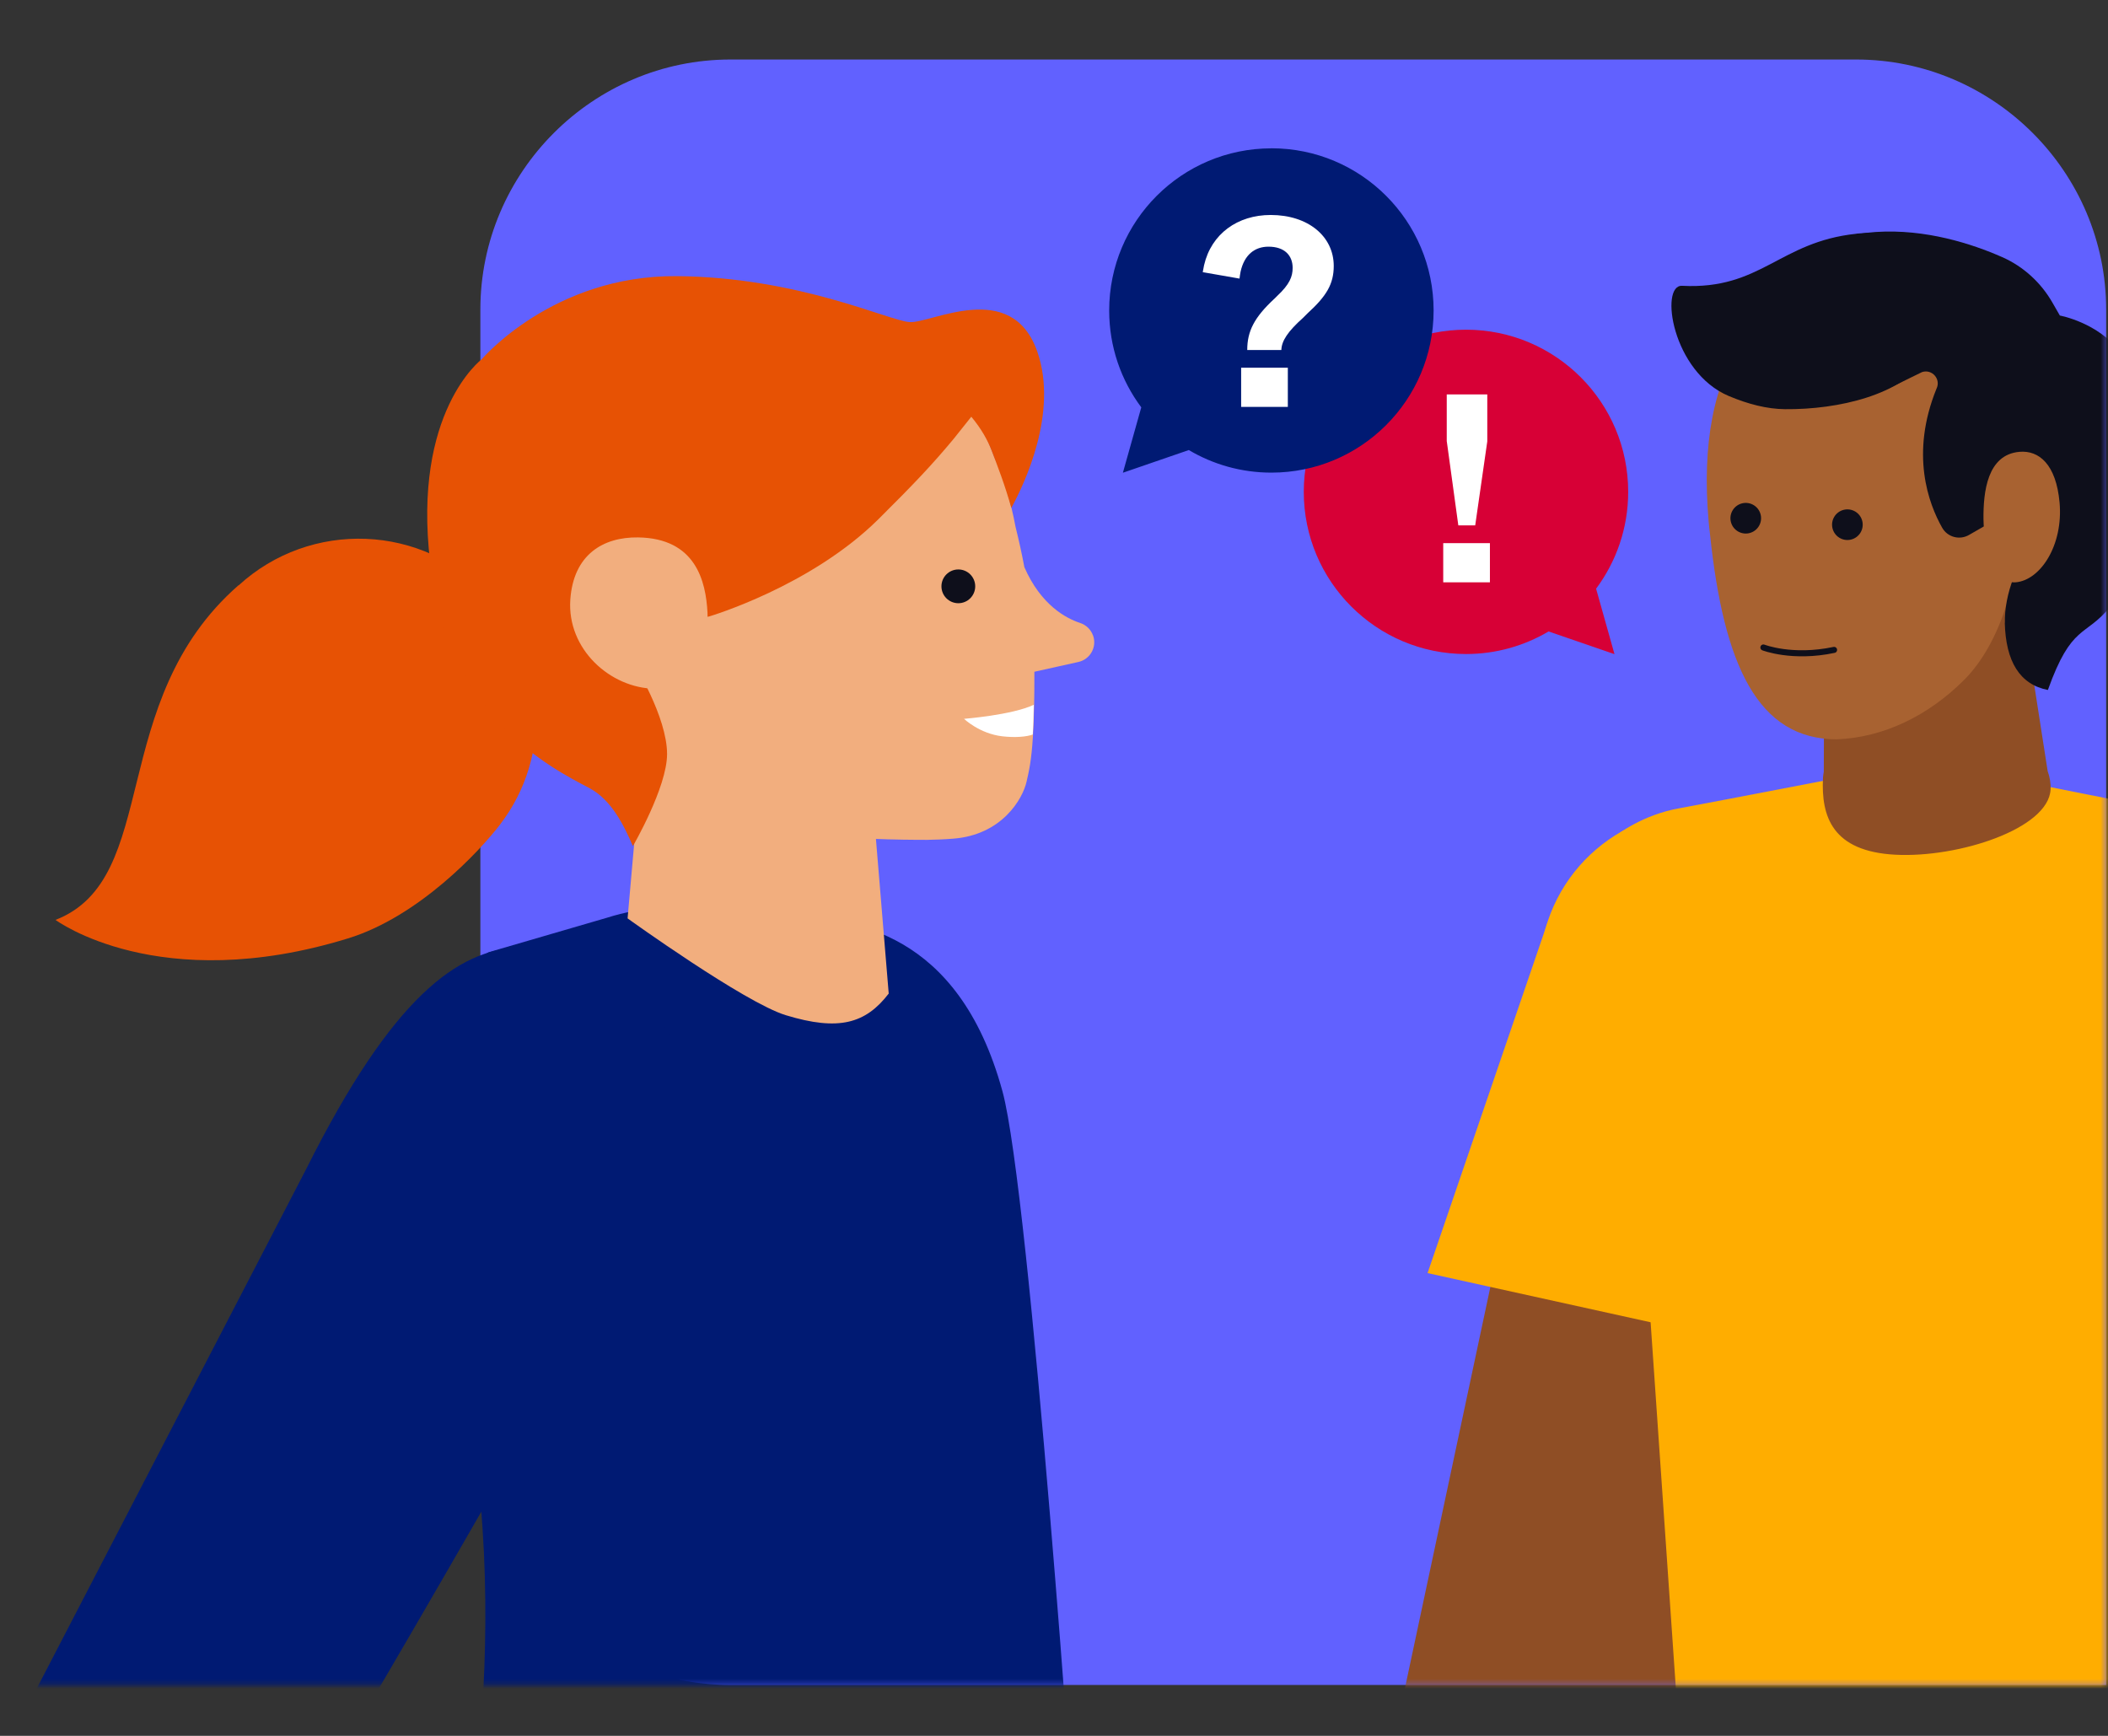
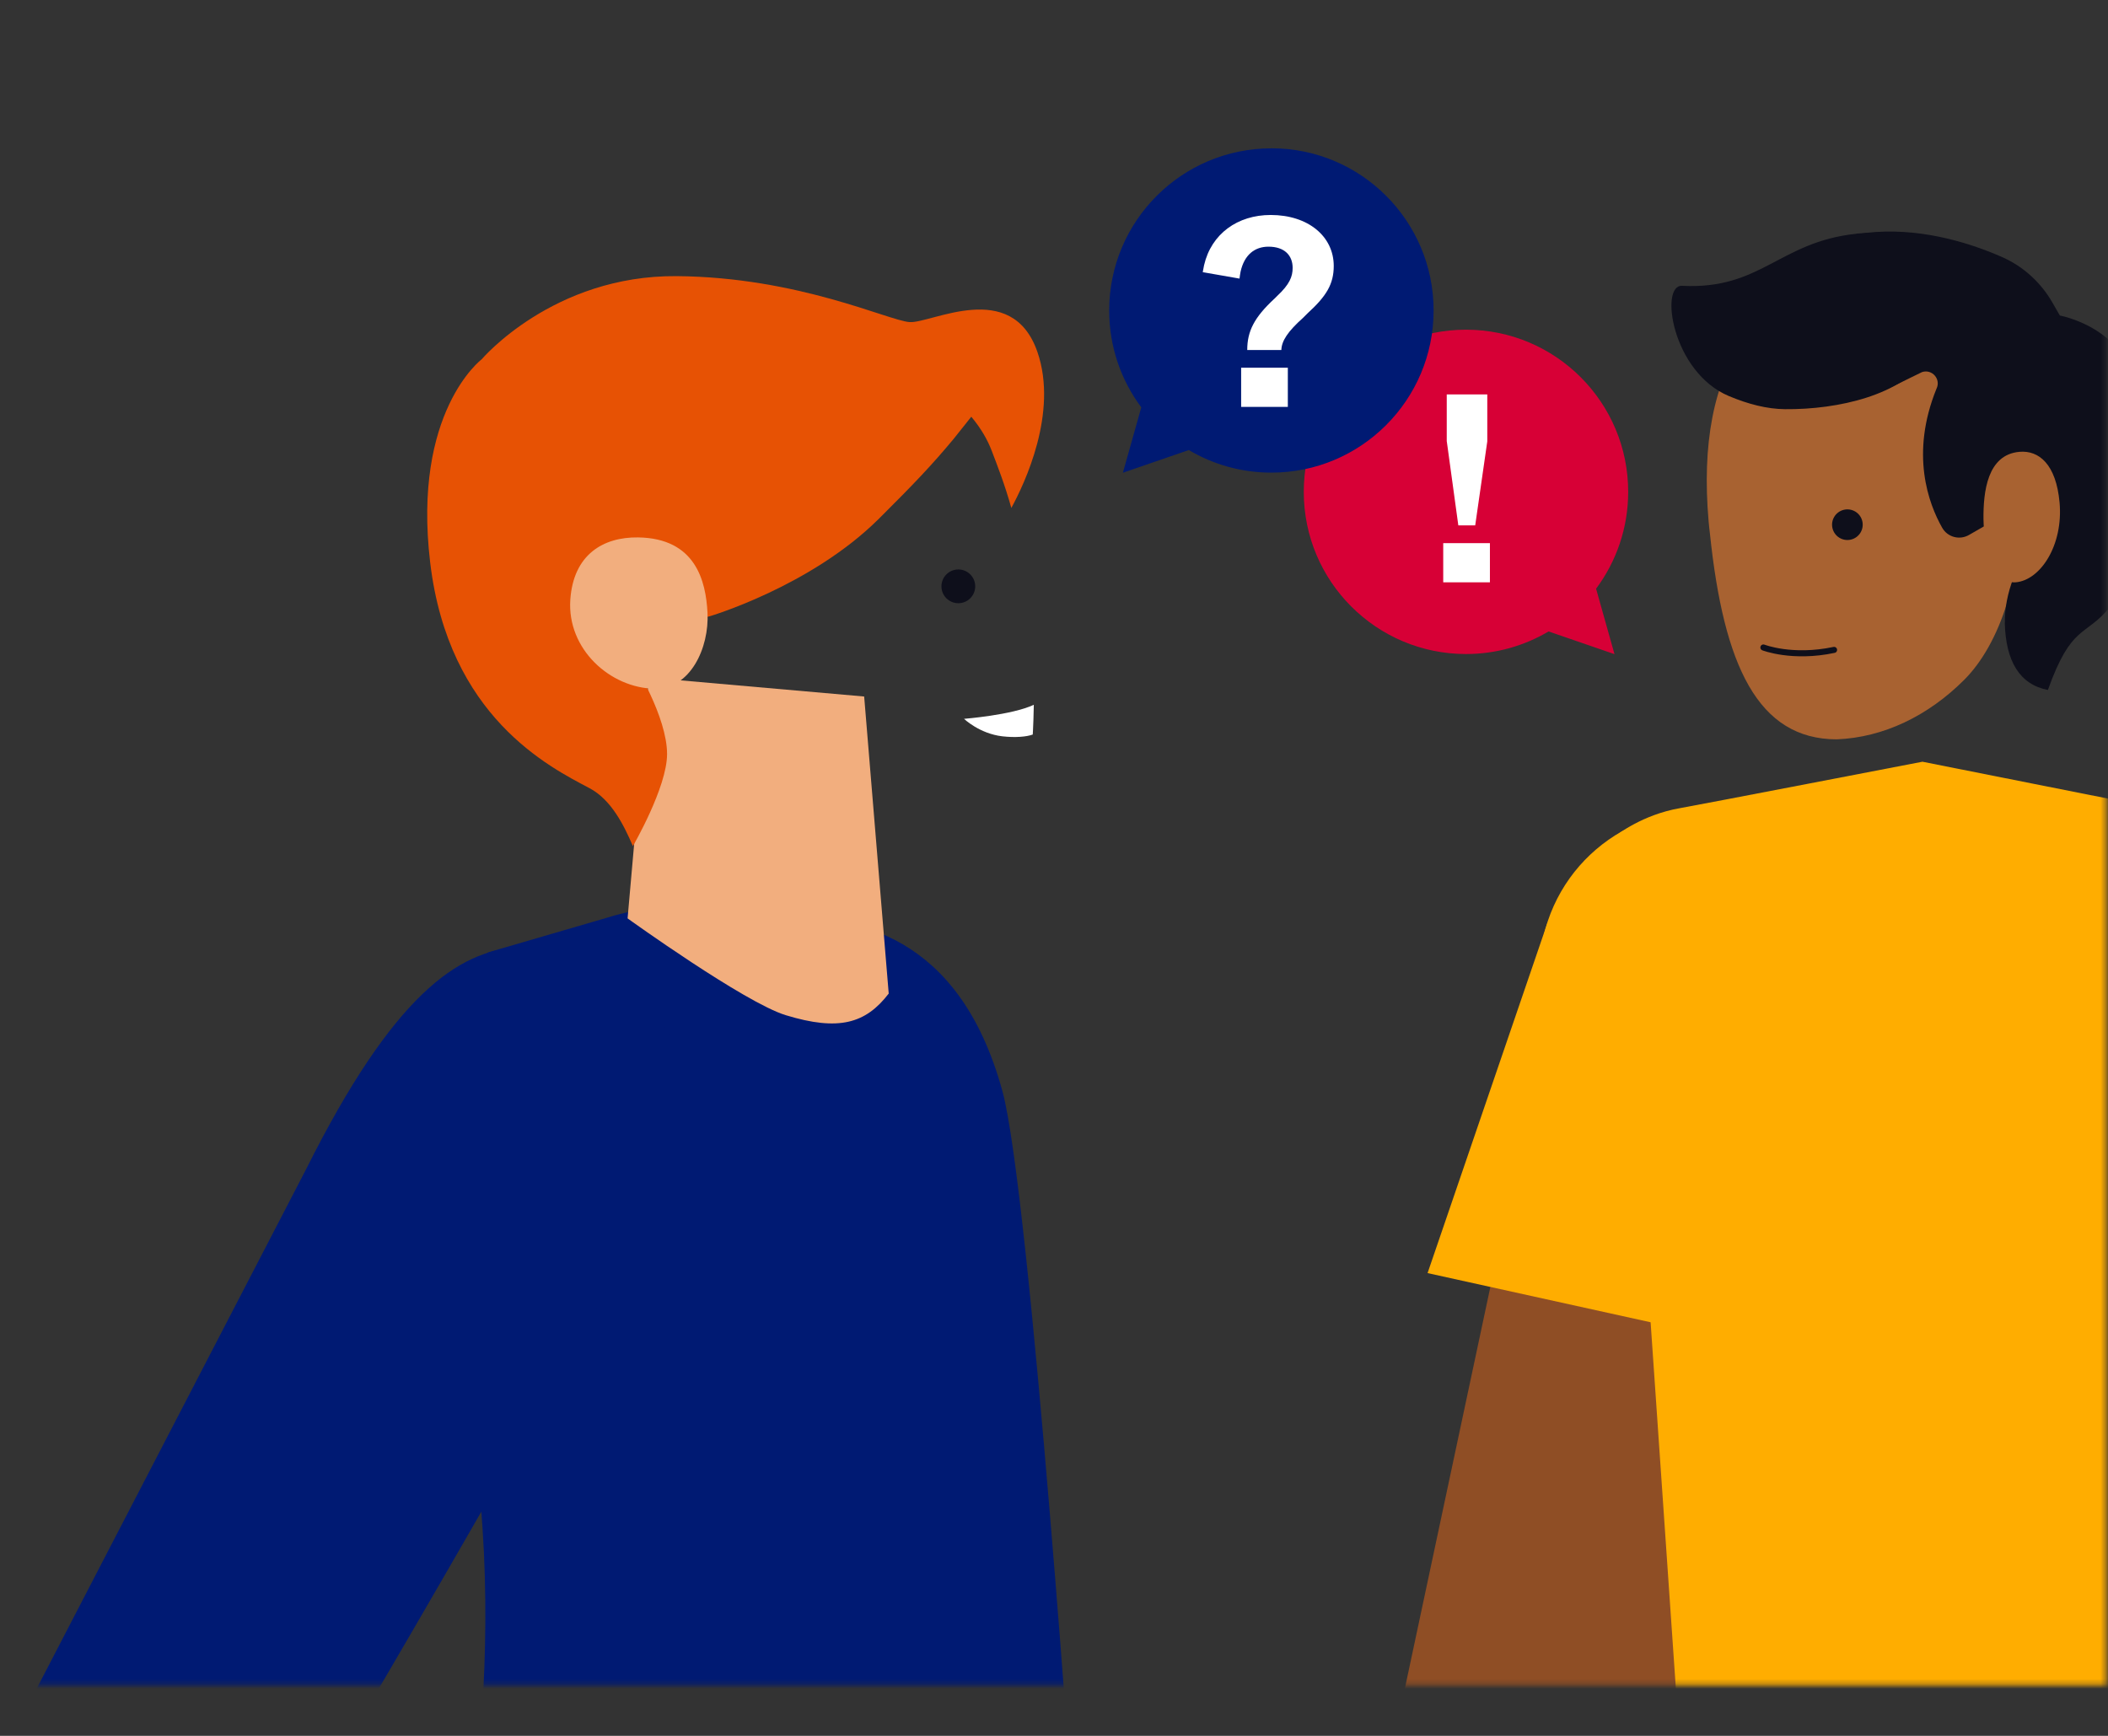
<svg xmlns="http://www.w3.org/2000/svg" width="425" height="350" viewBox="0 0 425 350" fill="none">
  <rect x="0" y="0" width="425" height="350" fill="#333333" stroke="none" />
-   <path d="M424.628 339.741H147.273C119.541 339.741 96.848 317.051 96.848 289.323V62.417C96.848 34.69 119.541 12 147.273 12H374.203C401.935 12 424.628 34.69 424.628 62.417V339.729V339.741Z" fill="#6161FF" />
  <path d="M321.794 118.696C325.852 113.252 328.265 106.489 328.265 99.174C328.265 81.117 313.621 66.475 295.561 66.475C277.501 66.475 262.857 81.117 262.857 99.174C262.857 117.231 277.501 131.872 295.561 131.872C301.649 131.872 307.342 130.204 312.212 127.319L325.503 131.895L321.794 118.707V118.696Z" fill="#D70036" />
  <path d="M290.973 109.51H300.386V117.411H290.973V109.51ZM291.683 88.996V79.528H299.856V88.996L297.421 105.937H294.017L291.694 88.996H291.683Z" fill="white" />
  <path d="M256.33 29.91C238.27 29.91 223.626 44.552 223.626 62.609C223.626 69.924 226.028 76.687 230.097 82.131L226.388 95.319L239.68 90.743C244.561 93.639 250.254 95.296 256.33 95.296C274.39 95.296 289.034 80.655 289.034 62.598C289.034 44.541 274.39 29.899 256.33 29.899V29.91Z" fill="#001A73" />
  <path d="M256.882 60.287L257.48 59.69C260.028 57.311 260.614 55.745 260.614 54.009C260.614 51.518 258.991 49.737 255.744 49.737C252.982 49.737 250.874 51.36 250.119 54.764C250.006 55.305 249.961 55.733 249.904 56.173L242.487 54.877L242.757 53.468C244.223 47.133 249.521 43.346 256.184 43.346C263.759 43.346 268.9 47.674 268.9 53.626C268.9 57.3 267.389 59.735 263.646 63.15L262.722 64.074C259.633 66.836 258.393 68.729 258.337 70.567H251.46C251.46 66.779 252.869 64.018 256.871 60.287H256.882ZM250.231 74.14H259.644V82.041H250.231V74.14Z" fill="white" />
  <mask id="mask0_21630_1453" style="mask-type:luminance" maskUnits="userSpaceOnUse" x="4" y="12" width="421" height="328">
    <path d="M424.628 339.741H4.667V62.417C4.667 34.69 27.36 12 55.092 12H374.203C401.935 12 424.628 34.69 424.628 62.417V339.729V339.741Z" fill="white" />
  </mask>
  <g mask="url(#mask0_21630_1453)">
    <path d="M93.534 375.426C93.534 375.426 106.656 309.871 87.164 257.403C76.072 227.556 74.042 205.283 98.528 191.994L122.348 185.051C129.552 182.763 136.631 182.504 144.162 183.135L160.745 184.521C171.319 185.75 193.11 187.147 202.106 220.026C207.698 240.462 216.987 374.502 216.987 374.502C216.987 374.502 153.699 376.835 93.534 375.438V375.426Z" fill="#001A73" />
    <path d="M61.292 365.699C76.218 341.747 129.912 247.957 135.324 236.156C135.966 234.916 136.507 233.608 136.969 232.278C136.992 232.222 137.014 232.166 137.026 232.098C138.446 227.973 139.348 223.43 138.457 218.865C135.278 202.499 121.875 189.999 104.581 190.98C92.249 191.679 79.194 200.797 61.721 235.739L2.953 349.04C-3.529 372.428 1.432 386.438 10.349 402.602C17.868 416.229 59.421 493.844 59.421 493.844L100.557 471.076L61.292 365.699Z" fill="#001A73" />
    <path d="M130.814 136.629L126.53 185.175C126.53 185.175 150.114 202.161 158.433 204.697C169.12 207.955 174.532 206.377 179.176 200.335L174.227 140.438L130.814 136.617V136.629Z" fill="#F2AE7E" />
-     <path d="M100.872 166.171C111.3 152.555 110.455 133.033 98.877 120.364C85.225 105.407 62.487 104.854 48.125 118.02H48.069C21.317 141.453 32.624 177.172 11.194 185.479C11.194 185.479 31.959 200.966 70.164 189.21C84.414 184.826 96.724 171.604 100.884 166.171H100.872Z" fill="#E75204" />
-     <path d="M220.368 128.141C219.94 126.924 218.959 125.989 217.73 125.594C214.98 124.692 209.873 122.032 206.525 114.356C205.995 111.527 205.386 108.799 204.744 106.218C203.785 101.022 202.309 96.288 200.392 91.994C200.246 91.588 200.088 91.182 199.941 90.81C199.152 88.77 198.149 86.538 196.063 84.047C182.344 63.105 156.968 55.688 136.146 58.799C109.339 62.801 90.231 91.419 96.25 122.528C99.497 139.311 112.799 152.871 129.044 160.231C132.482 161.899 143.846 166.904 158.58 168.11C175.433 169.485 186.526 169.327 186.526 169.327V169.35C188.544 169.316 190.37 169.248 192.174 169.102C202.016 168.347 206.198 161.077 206.976 157.582C207.449 155.486 207.945 153.457 208.25 148.509C208.351 146.863 208.43 144.88 208.486 142.467C208.532 140.45 208.554 138.139 208.543 135.445L217.415 133.473C219.805 132.943 221.191 130.452 220.38 128.141H220.368Z" fill="#F2AE7E" />
    <path d="M127.883 133.957C127.883 133.957 129.743 127.183 143.068 124.264C143.068 124.264 163.428 118.256 177.136 104.652C184.429 97.404 187.924 93.707 192.242 88.522L195.827 84.025C197.901 86.516 199.118 88.77 199.908 90.799C201.069 93.831 202.624 97.832 203.898 102.42C206.548 97.562 213.379 83.213 209.163 70.984C204 56.015 187.676 65.28 183.359 64.942C179.041 64.615 160.981 55.88 136.451 55.677C111.503 55.463 97.107 72.449 97.107 72.449C97.107 72.449 83.117 82.999 86.725 113.387C90.422 144.541 110.759 154.641 118.842 158.913C123.284 161.257 125.831 166.498 127.601 170.601C127.601 170.601 134.489 158.755 134.489 152.048C134.489 144.519 127.872 133.957 127.872 133.957H127.883Z" fill="#E75204" />
    <path d="M193.211 121.627C195.092 121.627 196.616 120.103 196.616 118.223C196.616 116.343 195.092 114.819 193.211 114.819C191.331 114.819 189.807 116.343 189.807 118.223C189.807 120.103 191.331 121.627 193.211 121.627Z" fill="#0E0F1B" />
    <path d="M142.64 123.52C143.023 130.644 139.145 138.985 132.009 138.872C123.058 138.737 114.276 130.903 114.986 120.86C115.629 111.82 121.604 108.259 128.638 108.36C140.306 108.518 142.313 117.242 142.64 123.52Z" fill="#F2AE7E" />
    <path d="M194.373 144.936C194.373 144.936 204.022 144.181 208.43 142.107C208.43 142.107 208.396 143.572 208.351 145.127C208.306 146.683 208.216 148.103 208.216 148.103C206.965 148.565 204.688 148.757 202.095 148.464C197.484 147.934 194.373 144.947 194.373 144.947V144.936Z" fill="white" />
    <path d="M367.901 209.037L334.172 378.233C330.925 392.931 328.163 395.963 322.662 402.365C317.555 408.316 312.505 413.941 305.887 421.493L262.339 482.483L231.405 487.622L280.015 355.588L313.936 196.277L367.901 209.025V209.037Z" fill="#8F4E25" />
    <path d="M287.816 256.693L312.009 185.998L375.251 202.668L362.795 273.228L287.816 256.693Z" fill="#FFAD00" />
    <path d="M375.182 203.372C379.161 185.692 368.052 168.136 350.37 164.158C332.688 160.18 315.129 171.288 311.15 188.967C307.172 206.646 318.281 224.203 335.963 228.18C353.645 232.158 371.204 221.051 375.182 203.372Z" fill="#FFAD00" />
    <path d="M387.562 153.581C387.562 153.581 447.851 165.563 447.862 165.563C451.515 166.464 454.705 167.873 457.861 169.406L462.923 231.659L451.098 361.168L339.211 359.827L326.01 168.335C326.01 168.335 331.128 164.255 338.704 162.948C341.871 162.407 387.562 153.592 387.562 153.592V153.581Z" fill="#FFAD00" />
    <path d="M471.243 193.324L553.56 344.959C563.92 365.011 548.971 386.314 534.835 403.053L455.641 487.645L430.174 469.092L497.442 362.194L421.595 218.043L471.231 193.336L471.243 193.324Z" fill="#8F4E25" />
    <path d="M503.687 228.953L472.257 183.011C466.801 172.472 455.798 165.247 443.105 165.258C424.977 165.258 410.3 179.968 410.311 198.081C410.311 204.494 412.182 210.446 415.361 215.495L440.591 267.479L503.676 228.953H503.687Z" fill="#FFAD00" />
-     <path d="M367.698 155.61L367.822 124.275L407.436 120.781L412.836 155.486C413.265 156.681 413.49 157.921 413.422 159.194C413.005 167.118 394.81 173.002 382.139 172.337C369.468 171.672 367.123 164.706 367.541 156.771C367.563 156.376 367.631 155.993 367.698 155.61Z" fill="#8F4E25" />
    <path d="M344.746 107.605C344.645 106.771 344.543 105.925 344.476 105.08C341.781 74.128 353.697 55.305 382.568 52.521C382.804 52.487 372.715 53.4 372.952 53.366C374.169 53.22 375.375 53.175 376.582 53.209C400.165 52.634 417.639 66.193 420.401 92.749C420.502 93.583 407.256 96.254 407.301 97.1C408.316 115.844 403.062 130.024 396.005 137.08C388.7 144.383 379.693 148.7 370.325 149.072C354.396 149.072 347.508 134.149 344.746 107.605Z" fill="#A86231" />
    <path d="M373.2 108.792C374.856 108.382 375.866 106.708 375.456 105.052C375.046 103.397 373.371 102.387 371.715 102.797C370.059 103.207 369.049 104.881 369.459 106.537C369.869 108.193 371.544 109.203 373.2 108.792Z" fill="#0E0F1B" />
-     <path d="M352.71 107.487C354.366 107.077 355.376 105.402 354.966 103.747C354.556 102.091 352.881 101.081 351.225 101.491C349.569 101.901 348.559 103.576 348.969 105.232C349.379 106.887 351.054 107.897 352.71 107.487Z" fill="#0E0F1B" />
    <path d="M404.212 125.594C404.066 120.037 406.704 112.44 411.1 109.047C413.253 107.391 411.867 106.669 411.551 102.217C410.954 93.741 406.895 92.061 406.895 92.061C406.895 92.061 399.748 97.968 400.424 105.88L396.975 107.864C395.081 108.957 392.657 108.315 391.575 106.421C388.813 101.552 385.082 91.543 390.414 78.389C391.372 76.473 389.557 74.365 387.517 75.019C381.339 77.972 375.511 81.522 367.563 81.432L355.061 64.829C355.061 64.829 358.071 48.091 378.194 46.773C388.261 46.119 397.606 49.173 403.649 51.834C407.932 53.716 411.483 56.973 413.806 61.031L415.294 63.623C415.294 63.623 422.982 64.987 427.559 71.096C432.136 77.206 433.568 87.823 433.511 95.826C433.421 107.334 431.336 115.078 425.372 122.415C420.412 128.513 417.672 125.718 412.881 139.12C407.211 138.015 404.393 133.371 404.19 125.583L404.212 125.594Z" fill="#0E0F1B" />
    <path d="M399.895 104.629C399.951 110.75 402.431 117.772 406.41 117.411C411.405 116.96 416.004 109.915 415.237 101.327C414.538 93.594 411.066 90.754 407.143 91.103C400.639 91.667 399.849 99.219 399.895 104.629Z" fill="#A86231" />
    <path d="M339.132 57.627C355.084 58.45 358.691 48.779 374.237 47.133C374.293 47.133 374.35 47.111 374.406 47.099C374.519 47.099 374.62 47.088 374.733 47.077C374.823 47.077 374.902 47.054 374.981 47.054C375.274 47.032 375.567 47.02 375.86 46.998C375.917 46.998 375.984 46.998 376.041 46.987C377.236 46.919 378.397 46.885 379.535 46.919C392.714 47.156 396.558 53.344 396.738 54.516C397.539 59.599 388.791 71.885 388.791 71.885C383.549 79.674 370.584 82.605 359.886 82.503C356.245 82.469 352.446 81.489 348.556 79.854C337.069 75.019 334.578 57.401 339.121 57.627H339.132Z" fill="#0E0F1B" />
    <path d="M355.523 130.553C355.523 130.553 361.351 132.83 369.773 131.038" stroke="#0E0F1B" stroke-width="1.22" stroke-miterlimit="10" stroke-linecap="round" />
  </g>
</svg>